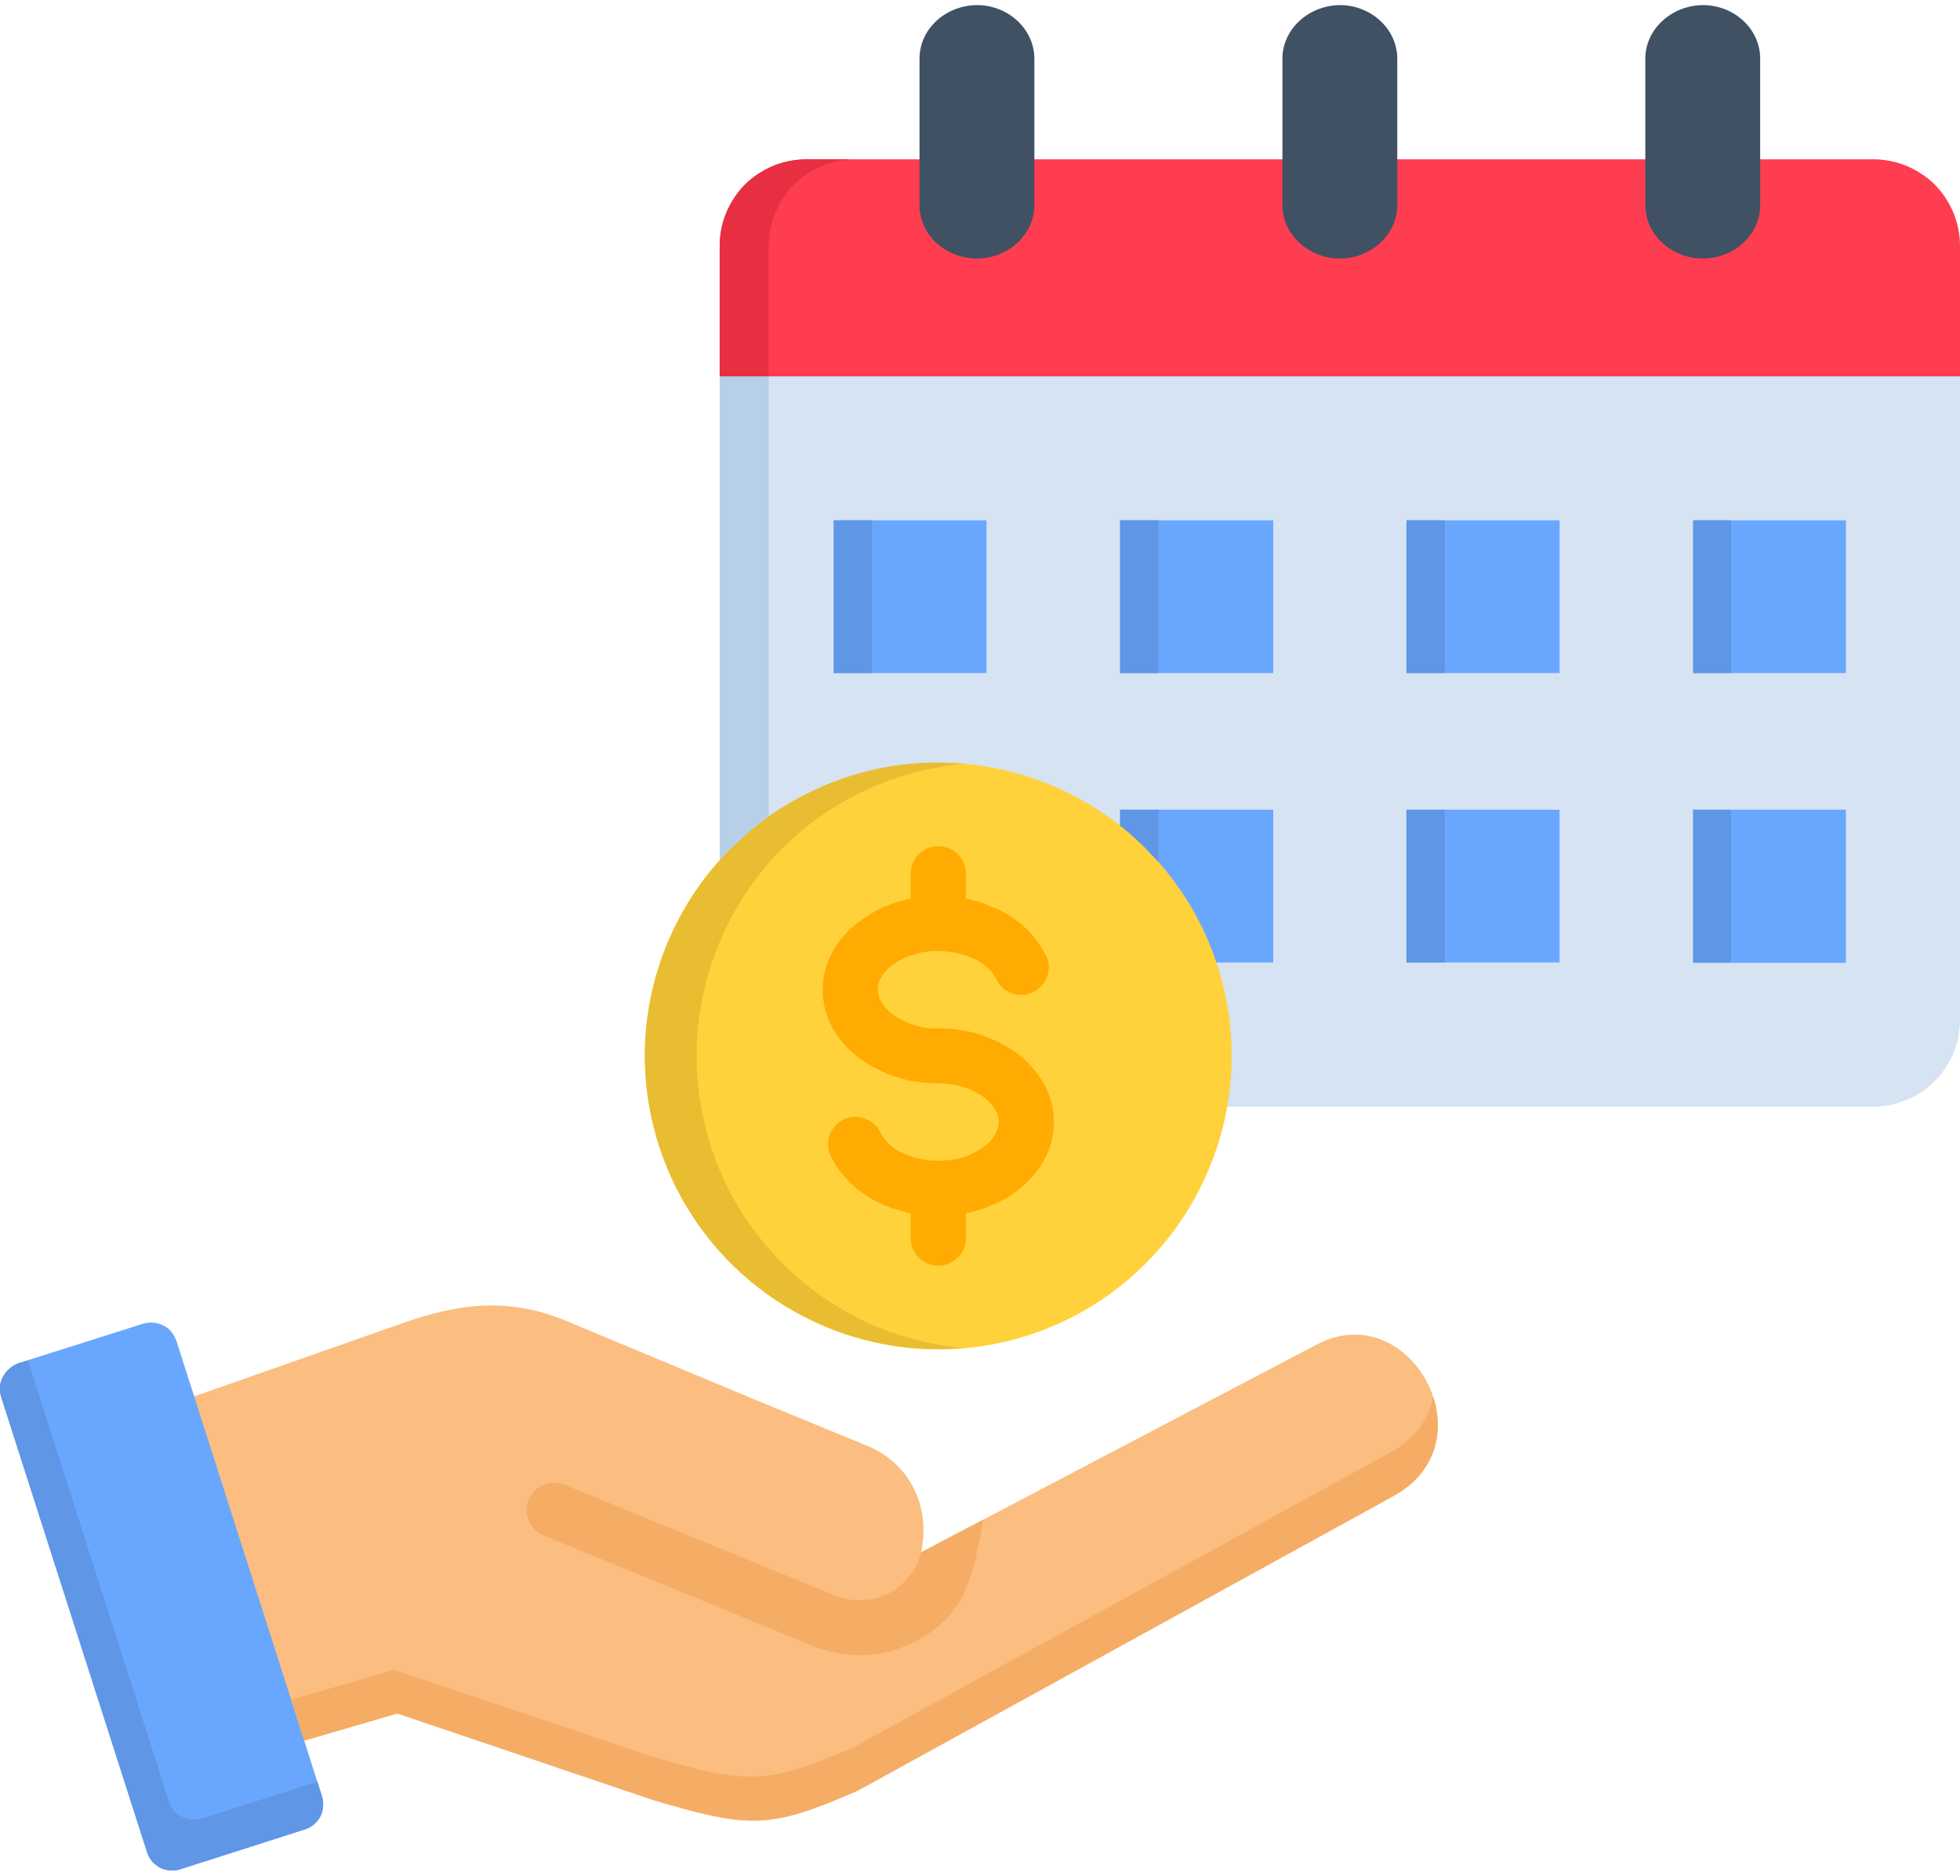
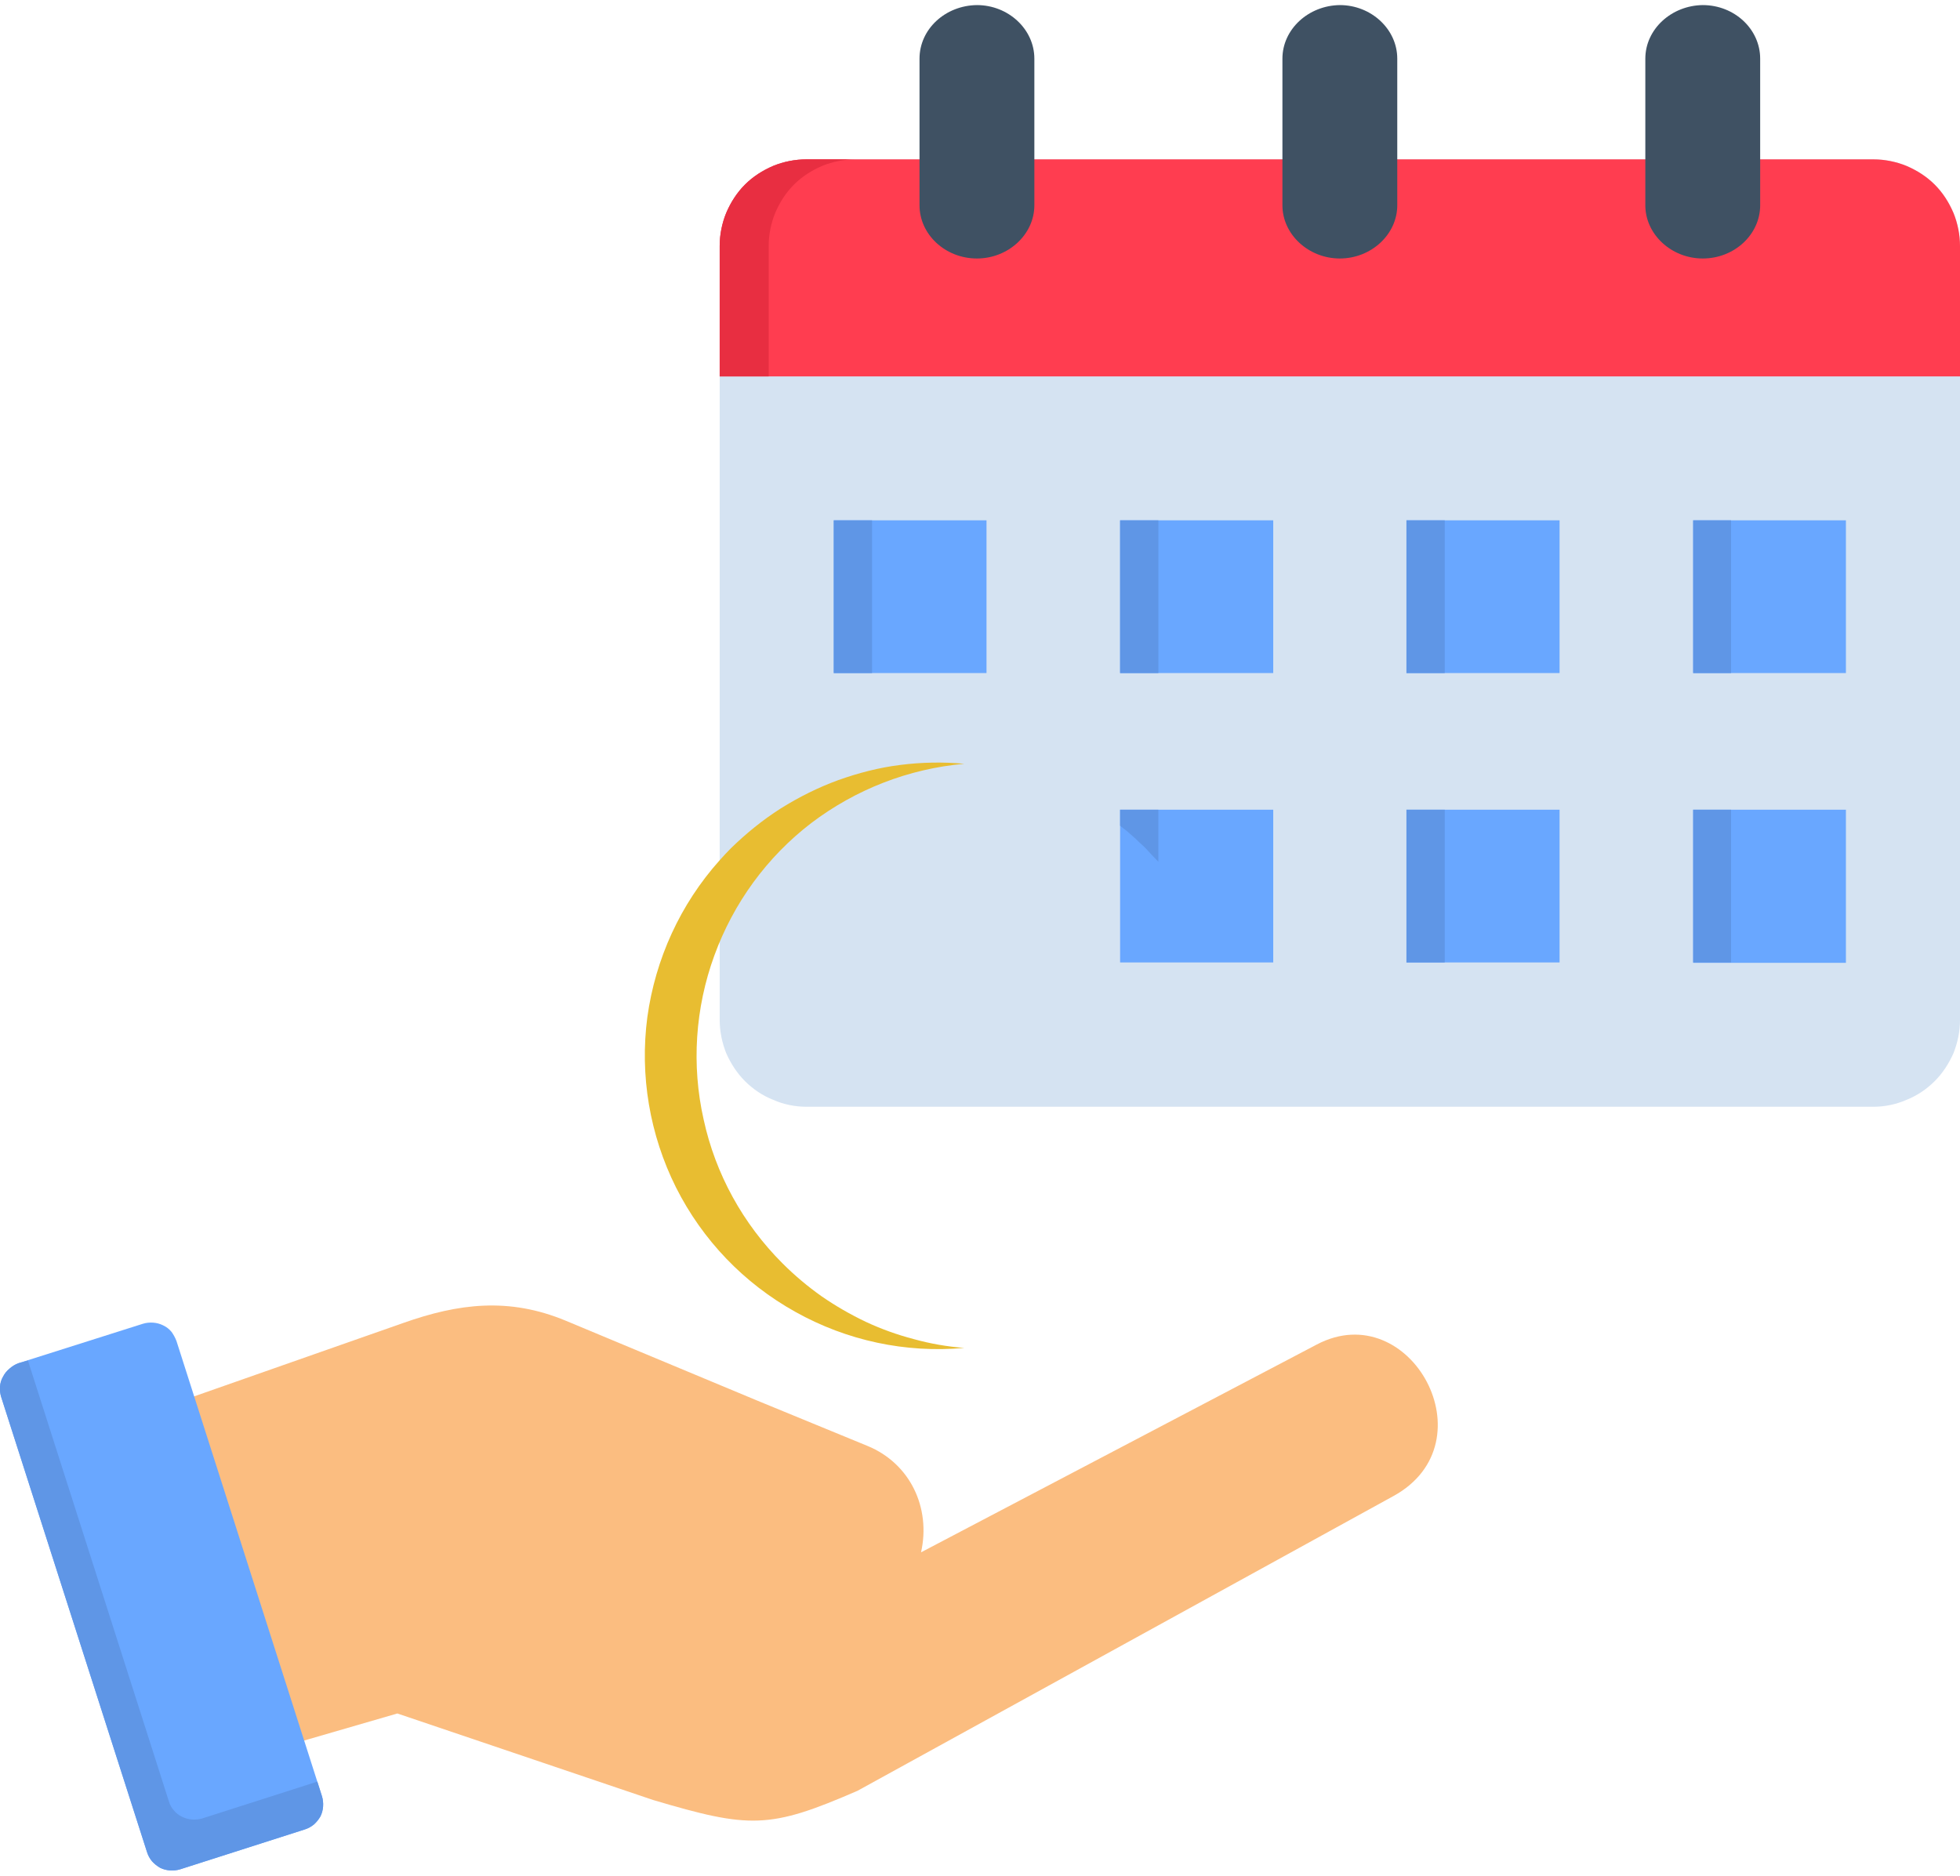
<svg xmlns="http://www.w3.org/2000/svg" version="1.2" viewBox="0 0 512 488" width="70" height="67">
  <title>Payroll Management</title>
  <style>
		.s0 { fill: #fbbd80 } 
		.s1 { fill: #69a7ff } 
		.s2 { fill: #f5ad65 } 
		.s3 { fill: #d5e3f2 } 
		.s4 { fill: #ff3d50 } 
		.s5 { fill: #3f5163 } 
		.s6 { fill: #ffd23b } 
		.s7 { fill: #ffab02 } 
		.s8 { fill: #5f96e6 } 
		.s9 { fill: #e8bd31 } 
		.s10 { fill: #b7cfe8 } 
		.s11 { fill: #e82e41 } 
	</style>
  <path fill-rule="evenodd" class="s0" d="m240.6 404.5c2.6-11.6-2.8-23.2-14-27.8l-28.7-11.8-50.1-20.9c-14.9-6.2-28.1-4.5-42.5 0.6l-75.5 26.5 29.9 88.3 44.1-12.8 66.8 22.6c25.3 7.5 30.4 7.6 53.4-2.4l140-77c25.5-14 4.4-52.4-20-39.6z" />
  <path fill-rule="evenodd" class="s1" d="m4.8 355.1l32.5-10.3q1.3-0.4 2.7-0.3 1.4 0.1 2.6 0.7 1.3 0.6 2.2 1.7 0.8 1.1 1.3 2.4l38 118.9q0.4 1.3 0.3 2.7-0.1 1.4-0.7 2.6-0.7 1.2-1.7 2.1-1.1 0.9-2.4 1.3l-32.5 10.4q-1.3 0.4-2.7 0.3-1.4-0.1-2.6-0.7-1.2-0.7-2.1-1.7-0.9-1.1-1.3-2.4l-38.1-118.9q-0.4-1.3-0.3-2.7 0.1-1.4 0.8-2.6 0.6-1.2 1.7-2.1 1-0.9 2.3-1.4z" />
-   <path class="s2" d="m256.8 396c-2.6 14.4-4.2 26.2-20.4 33q-2.8 1.2-5.8 1.8-2.9 0.6-6 0.6-3 0-6-0.6-3-0.6-5.9-1.7l-70.7-29c-1.8-0.7-3.1-2.1-3.9-3.9-0.7-1.7-0.7-3.7 0-5.5 0.8-1.7 2.1-3.1 3.9-3.8 1.7-0.8 3.7-0.8 5.4-0.1l70.8 29c2.2 0.9 4.6 1.3 7 1.2 2.3-0.1 4.7-0.7 6.8-1.7 2.1-1.1 4-2.6 5.5-4.5 1.5-1.8 2.5-4 3.1-6.3z" />
  <path fill-rule="evenodd" class="s3" d="m210.7 40.6h278.7c2.9 0 5.9 0.6 8.6 1.7 2.8 1.2 5.3 2.8 7.4 4.9 2.1 2.1 3.7 4.6 4.9 7.4 1.1 2.7 1.7 5.7 1.7 8.6v202.2c0 3-0.6 5.9-1.7 8.7-1.2 2.7-2.8 5.2-4.9 7.3-2.1 2.1-4.6 3.8-7.4 4.9-2.7 1.2-5.7 1.8-8.6 1.8h-278.7c-3 0-6-0.6-8.7-1.8-2.8-1.1-5.3-2.8-7.4-4.9-2.1-2.1-3.7-4.6-4.9-7.3-1.1-2.8-1.7-5.7-1.7-8.7v-202.2c0-2.9 0.6-5.9 1.7-8.6 1.2-2.8 2.8-5.3 4.9-7.4 2.1-2.1 4.6-3.7 7.4-4.9 2.7-1.1 5.7-1.7 8.7-1.7z" />
  <path fill-rule="evenodd" class="s4" d="m210.7 40.6h278.7c2.9 0 5.9 0.6 8.6 1.7 2.8 1.2 5.3 2.8 7.4 4.9 2.1 2.1 3.7 4.6 4.9 7.4 1.1 2.7 1.7 5.7 1.7 8.6v34.1h-324v-34.1c0-2.9 0.6-5.9 1.7-8.6 1.2-2.8 2.8-5.3 4.9-7.4 2.1-2.1 4.6-3.7 7.4-4.9 2.7-1.1 5.7-1.7 8.7-1.7z" />
  <path fill-rule="evenodd" class="s5" d="m240.2 14.3v38.3c0 7.6 6.7 13.9 15 13.9 8.2 0 15-6.3 15-13.9v-38.3c0-7.7-6.8-14-15-14-8.3 0.1-15 6.3-15 14zm189.6 0v38.3c0 7.6 6.8 13.9 15 13.9 8.3 0 15-6.3 15-13.9v-38.3c0-7.7-6.7-14-15-14-8.2 0.1-15 6.3-15 14zm-94.8 0v38.3c0 7.6 6.8 13.9 15 13.9 8.2 0 15-6.3 15-13.9v-38.3c0-7.7-6.8-14-15-14-8.2 0.1-15 6.3-15 14z" />
  <path fill-rule="evenodd" class="s1" d="m217.8 134.9h39.9v39.9h-39.9zm74.8 75.6h40v39.9h-40zm74.8 0h40v39.9h-40zm74.9 0h39.9v40h-39.9zm0-75.6h39.9v39.9h-39.9zm-74.9 0h40v39.9h-40zm-74.8 0h40v39.9h-40z" />
-   <path fill-rule="evenodd" class="s6" d="m299.3 220.6c21.9 21.9 28.5 54.9 16.6 83.5-11.8 28.7-39.8 47.4-70.8 47.4-31 0-58.9-18.7-70.8-47.4-11.9-28.6-5.3-61.6 16.6-83.5 7.1-7.1 15.6-12.7 24.9-16.6 9.3-3.8 19.3-5.8 29.3-5.8 10.1 0 20 2 29.3 5.8 9.3 3.9 17.8 9.5 24.9 16.6z" />
-   <path class="s7" d="m237.9 227.2c0-1.9 0.8-3.8 2.1-5.1 1.4-1.3 3.2-2.1 5.1-2.1 1.9 0 3.7 0.8 5.1 2.1 1.3 1.3 2.1 3.2 2.1 5.1v6.5q1.2 0.3 2.4 0.6 1.2 0.3 2.4 0.7 1.2 0.5 2.3 1 1.2 0.4 2.3 1 1.8 1 3.5 2.2 1.7 1.2 3.2 2.7 1.5 1.5 2.7 3.2 1.2 1.7 2.2 3.6c0.8 1.7 0.9 3.7 0.2 5.5-0.6 1.7-2 3.2-3.7 4-1.7 0.8-3.7 0.9-5.5 0.3-1.8-0.7-3.2-2-4-3.7q-0.5-0.8-1-1.6-0.6-0.7-1.3-1.4-0.7-0.6-1.4-1.1-0.8-0.6-1.6-1-1.2-0.5-2.4-1-1.2-0.4-2.4-0.7-1.3-0.3-2.5-0.4-1.3-0.2-2.6-0.2-1.6 0-3.2 0.2-1.5 0.2-3 0.7-1.6 0.4-3 1.1-1.4 0.7-2.7 1.6c-2.4 1.8-3.9 4.1-3.9 6.5 0 2.4 1.5 4.7 3.9 6.5q1.3 0.9 2.7 1.6 1.4 0.7 2.9 1.2 1.6 0.4 3.1 0.7 1.6 0.2 3.2 0.1 2.7 0 5.5 0.4 2.7 0.4 5.3 1.2 2.6 0.9 5.1 2.1 2.4 1.2 4.6 2.8c6 4.5 9.7 10.9 9.7 18 0 7.2-3.7 13.5-9.7 18q-1.4 1.1-3 2-1.6 0.9-3.3 1.6-1.7 0.8-3.4 1.3-1.8 0.6-3.6 0.9v6.6c0 1.9-0.8 3.7-2.1 5-1.4 1.4-3.2 2.1-5.1 2.1-1.9 0-3.7-0.7-5.1-2.1-1.3-1.3-2.1-3.1-2.1-5v-6.6q-1.2-0.2-2.4-0.6-1.2-0.3-2.4-0.7-1.2-0.4-2.3-0.9-1.2-0.5-2.3-1.1-1.8-0.9-3.5-2.2-1.7-1.2-3.2-2.7-1.4-1.5-2.7-3.2-1.2-1.7-2.1-3.5c-0.8-1.7-0.9-3.7-0.3-5.5 0.7-1.8 2-3.3 3.7-4.1 1.7-0.8 3.7-0.9 5.5-0.2 1.8 0.6 3.3 1.9 4.1 3.7q0.4 0.8 1 1.5 0.5 0.8 1.2 1.4 0.7 0.6 1.4 1.2 0.8 0.5 1.6 0.9 1.2 0.6 2.4 1 1.2 0.5 2.4 0.7 1.3 0.3 2.5 0.5 1.3 0.1 2.6 0.1 1.6 0 3.2-0.2 1.5-0.2 3.1-0.6 1.5-0.5 2.9-1.2 1.4-0.7 2.7-1.6c2.4-1.8 3.9-4.1 3.9-6.5 0-2.4-1.5-4.7-3.9-6.5q-1.3-0.9-2.7-1.6-1.4-0.7-2.9-1.1-1.6-0.5-3.1-0.7-1.6-0.2-3.2-0.2-2.7 0-5.5-0.4-2.7-0.4-5.3-1.2-2.6-0.8-5-2.1-2.5-1.2-4.7-2.8c-6-4.5-9.7-10.8-9.7-18 0-7.1 3.7-13.5 9.7-17.9q1.5-1.1 3.1-2 1.5-1 3.2-1.7 1.7-0.7 3.5-1.3 1.7-0.5 3.5-0.9z" />
  <path fill-rule="evenodd" class="s8" d="m44.1 469.5l-36.8-115.1-2.5 0.7q-1.3 0.5-2.3 1.4-1.1 0.9-1.7 2.1-0.7 1.2-0.8 2.6-0.1 1.4 0.3 2.7l38.1 118.9q0.4 1.3 1.3 2.4 0.9 1 2.1 1.7 1.2 0.6 2.6 0.7 1.4 0.1 2.7-0.3l32.5-10.4q1.3-0.4 2.4-1.3 1-0.9 1.7-2.1 0.6-1.2 0.7-2.6 0.1-1.4-0.3-2.7l-1.2-3.8-30 9.6q-1.3 0.4-2.7 0.3-1.4-0.1-2.6-0.7-1.3-0.6-2.2-1.7-0.9-1-1.3-2.4z" />
-   <path fill-rule="evenodd" class="s2" d="m169.9 457.7l-66.9-22.5-26.9 7.8 3.4 10.7 24.3-7.1 66.8 22.6c25.3 7.5 30.4 7.6 53.4-2.4l140-77c11.1-6.1 13.4-16.8 10.4-25.8-1.1 5.5-4.6 10.8-11.2 14.4l-140 76.9c-23 10-28.1 9.9-53.3 2.4z" />
  <path fill-rule="evenodd" class="s9" d="m204.4 329c-10.3-10.3-17.5-23.3-20.6-37.6-3.2-14.2-2.2-29.1 2.8-42.8 5-13.7 13.7-25.7 25.3-34.6 11.6-8.8 25.4-14.2 40-15.5-5.6-0.5-11.2-0.4-16.7 0.3-5.6 0.7-11 2.1-16.3 4-5.2 1.9-10.2 4.4-15 7.4-4.7 3-9 6.5-13 10.4-1 1-2 2.1-2.9 3.1-10.3 11.5-16.8 25.8-18.9 41-2 15.2 0.6 30.7 7.5 44.5 6.9 13.7 17.7 25 31.2 32.5 13.4 7.5 28.8 10.8 44.1 9.4q-6.7-0.5-13.2-2.3-6.5-1.7-12.5-4.5-6.1-2.9-11.6-6.7-5.5-3.9-10.2-8.6z" />
-   <path fill-rule="evenodd" class="s10" d="m200.8 212.3v-115h-12.8v126.4c0.9-1 1.9-2.1 2.9-3.1q1.2-1.1 2.4-2.2 1.1-1.1 2.4-2.1 1.2-1.1 2.5-2.1 1.3-1 2.6-1.9z" />
  <path fill-rule="evenodd" class="s11" d="m188 97.3h12.8v-34.1c0-2.9 0.6-5.9 1.7-8.6 1.2-2.8 2.8-5.3 4.9-7.4 2.1-2.1 4.6-3.7 7.4-4.9 2.7-1.1 5.7-1.7 8.6-1.7h-12.7c-3 0-6 0.6-8.7 1.7-2.8 1.2-5.3 2.8-7.4 4.9-2.1 2.1-3.7 4.6-4.9 7.4-1.1 2.7-1.7 5.7-1.7 8.6z" />
  <g>
    <path class="s8" d="m217.8 134.9h10v39.9h-10z" />
    <path class="s8" d="m292.6 134.9h10v39.9h-10z" />
    <path class="s8" d="m367.4 134.9h10v39.9h-10z" />
    <path class="s8" d="m442.3 134.9h9.9v39.9h-9.9z" />
    <path class="s8" d="m442.3 210.5h9.9v39.9h-9.9z" />
    <path class="s8" d="m367.4 210.5h10v39.9h-10z" />
    <path fill-rule="evenodd" class="s8" d="m302.6 224.1v-13.6h-10v4.2q0.9 0.7 1.8 1.4 0.8 0.7 1.7 1.5 0.8 0.7 1.6 1.5 0.8 0.7 1.6 1.5c1.1 1.2 2.2 2.4 3.3 3.5z" />
  </g>
</svg>